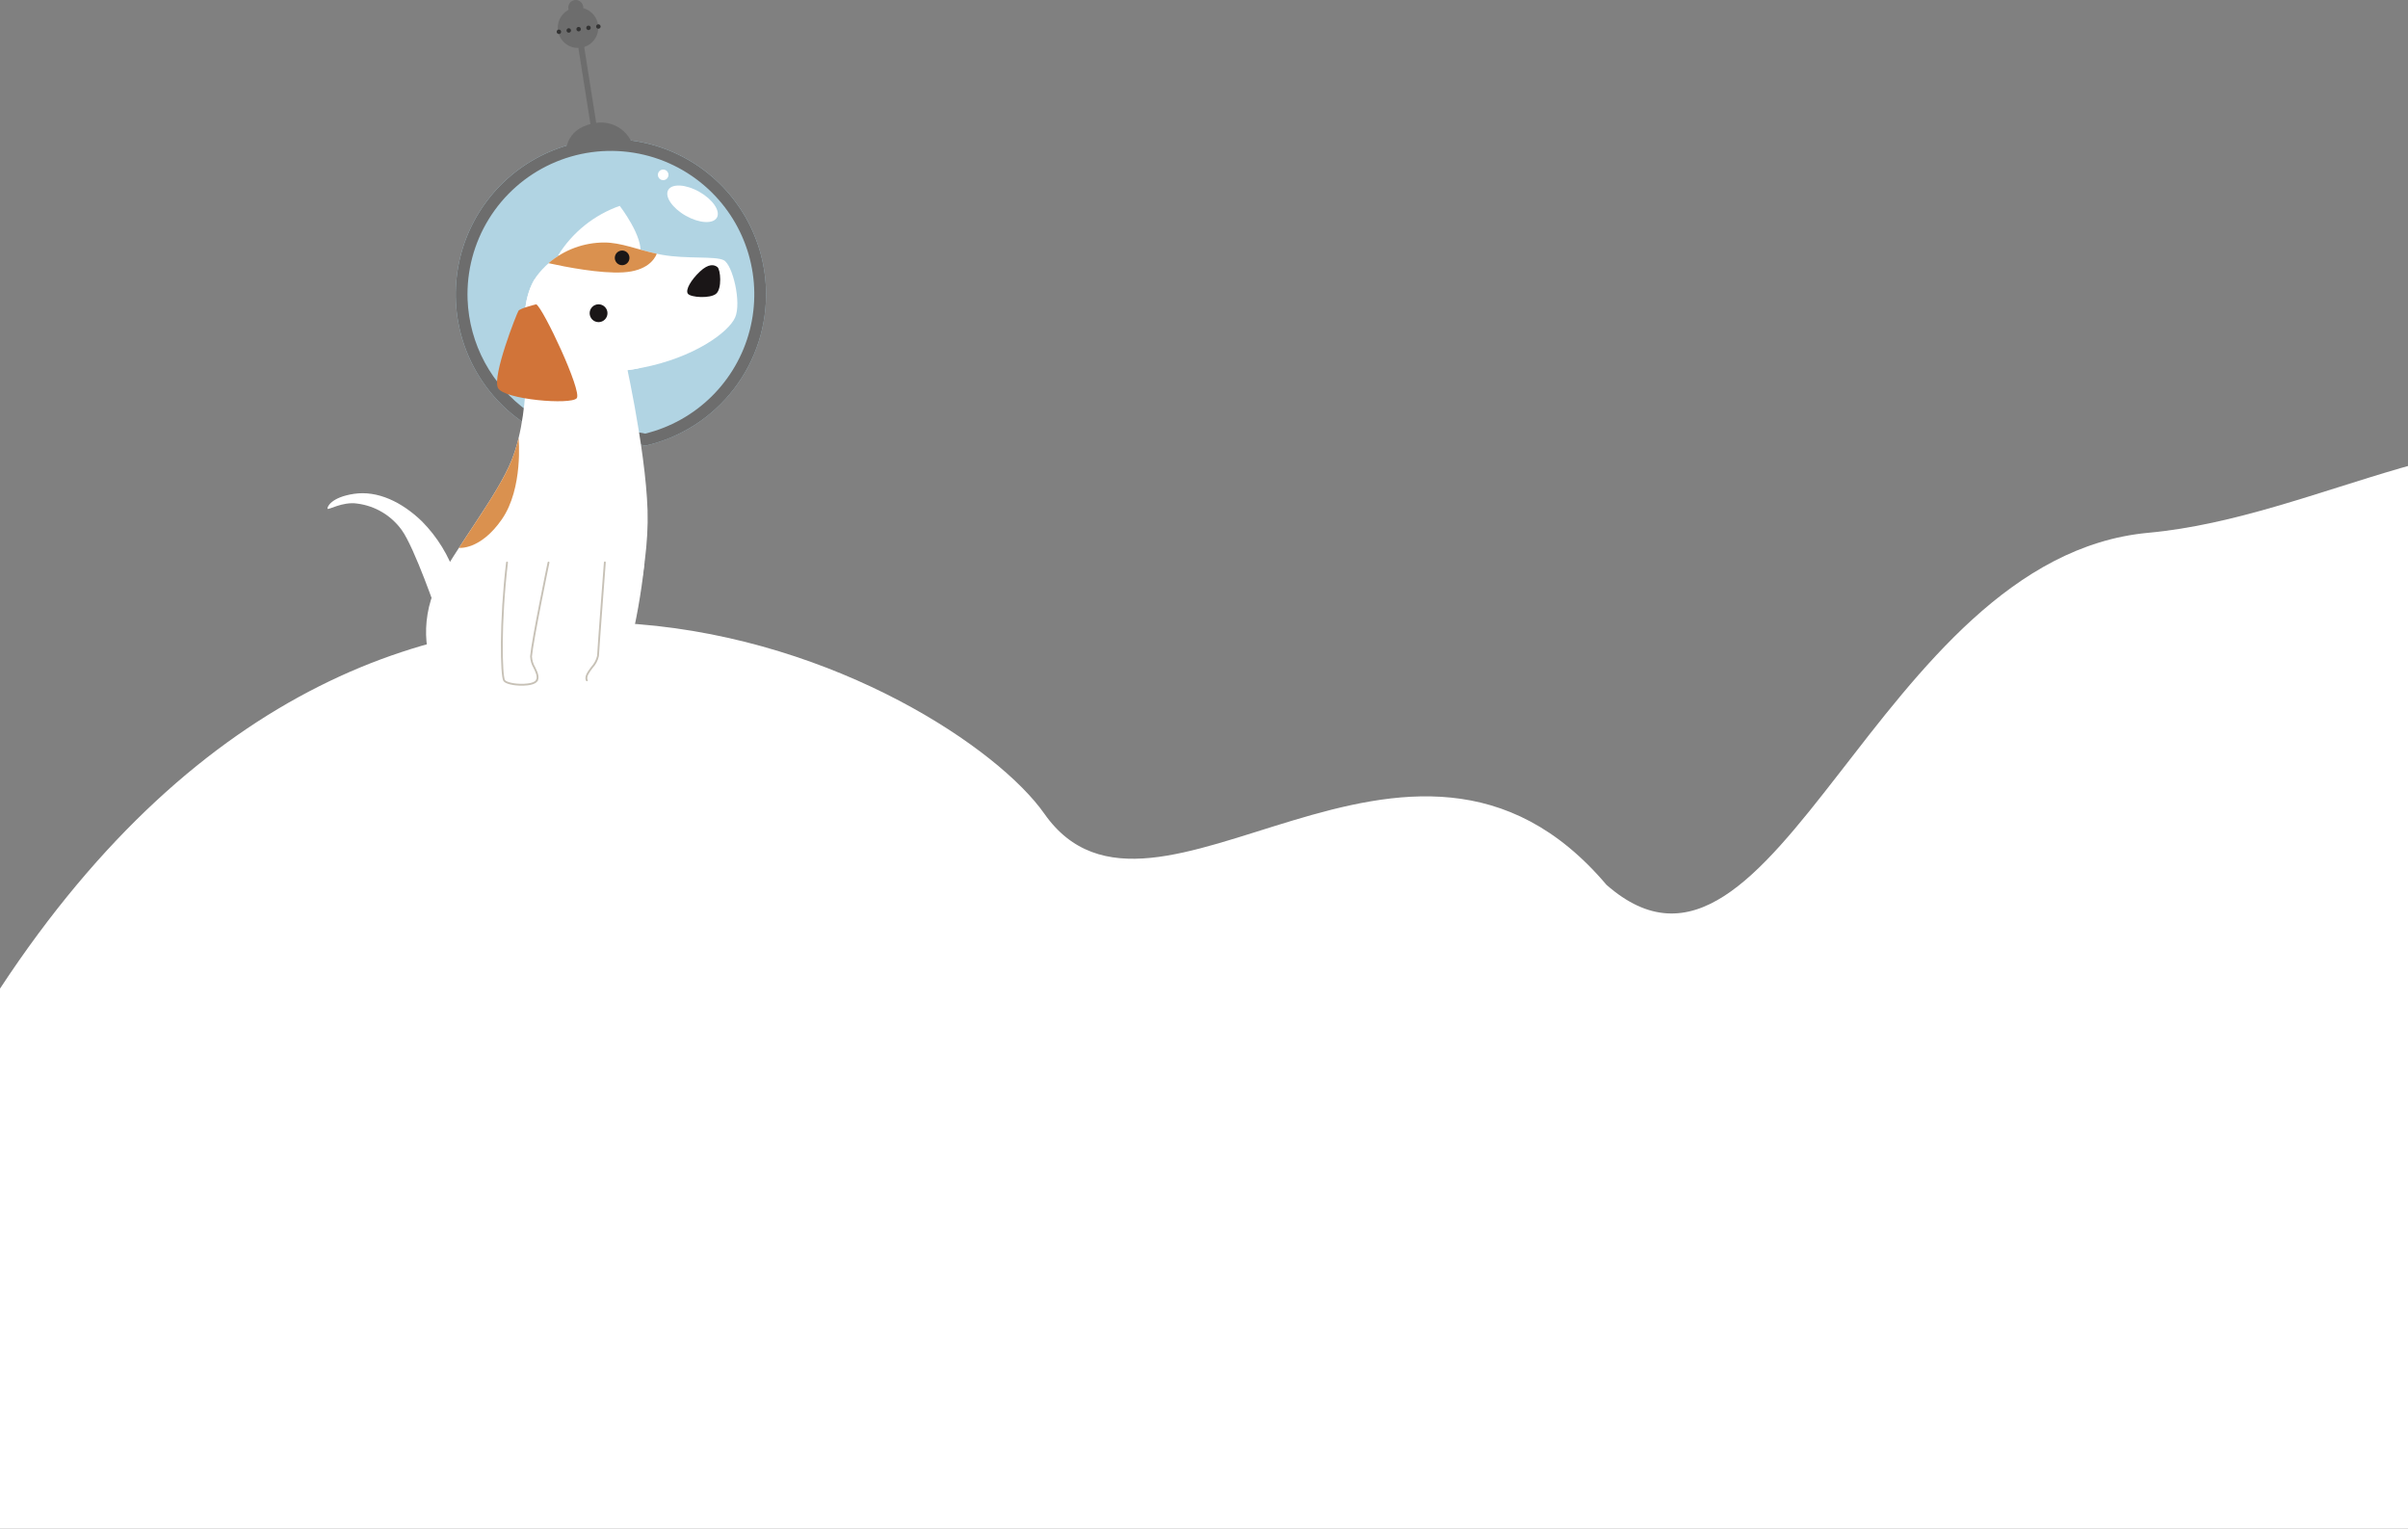
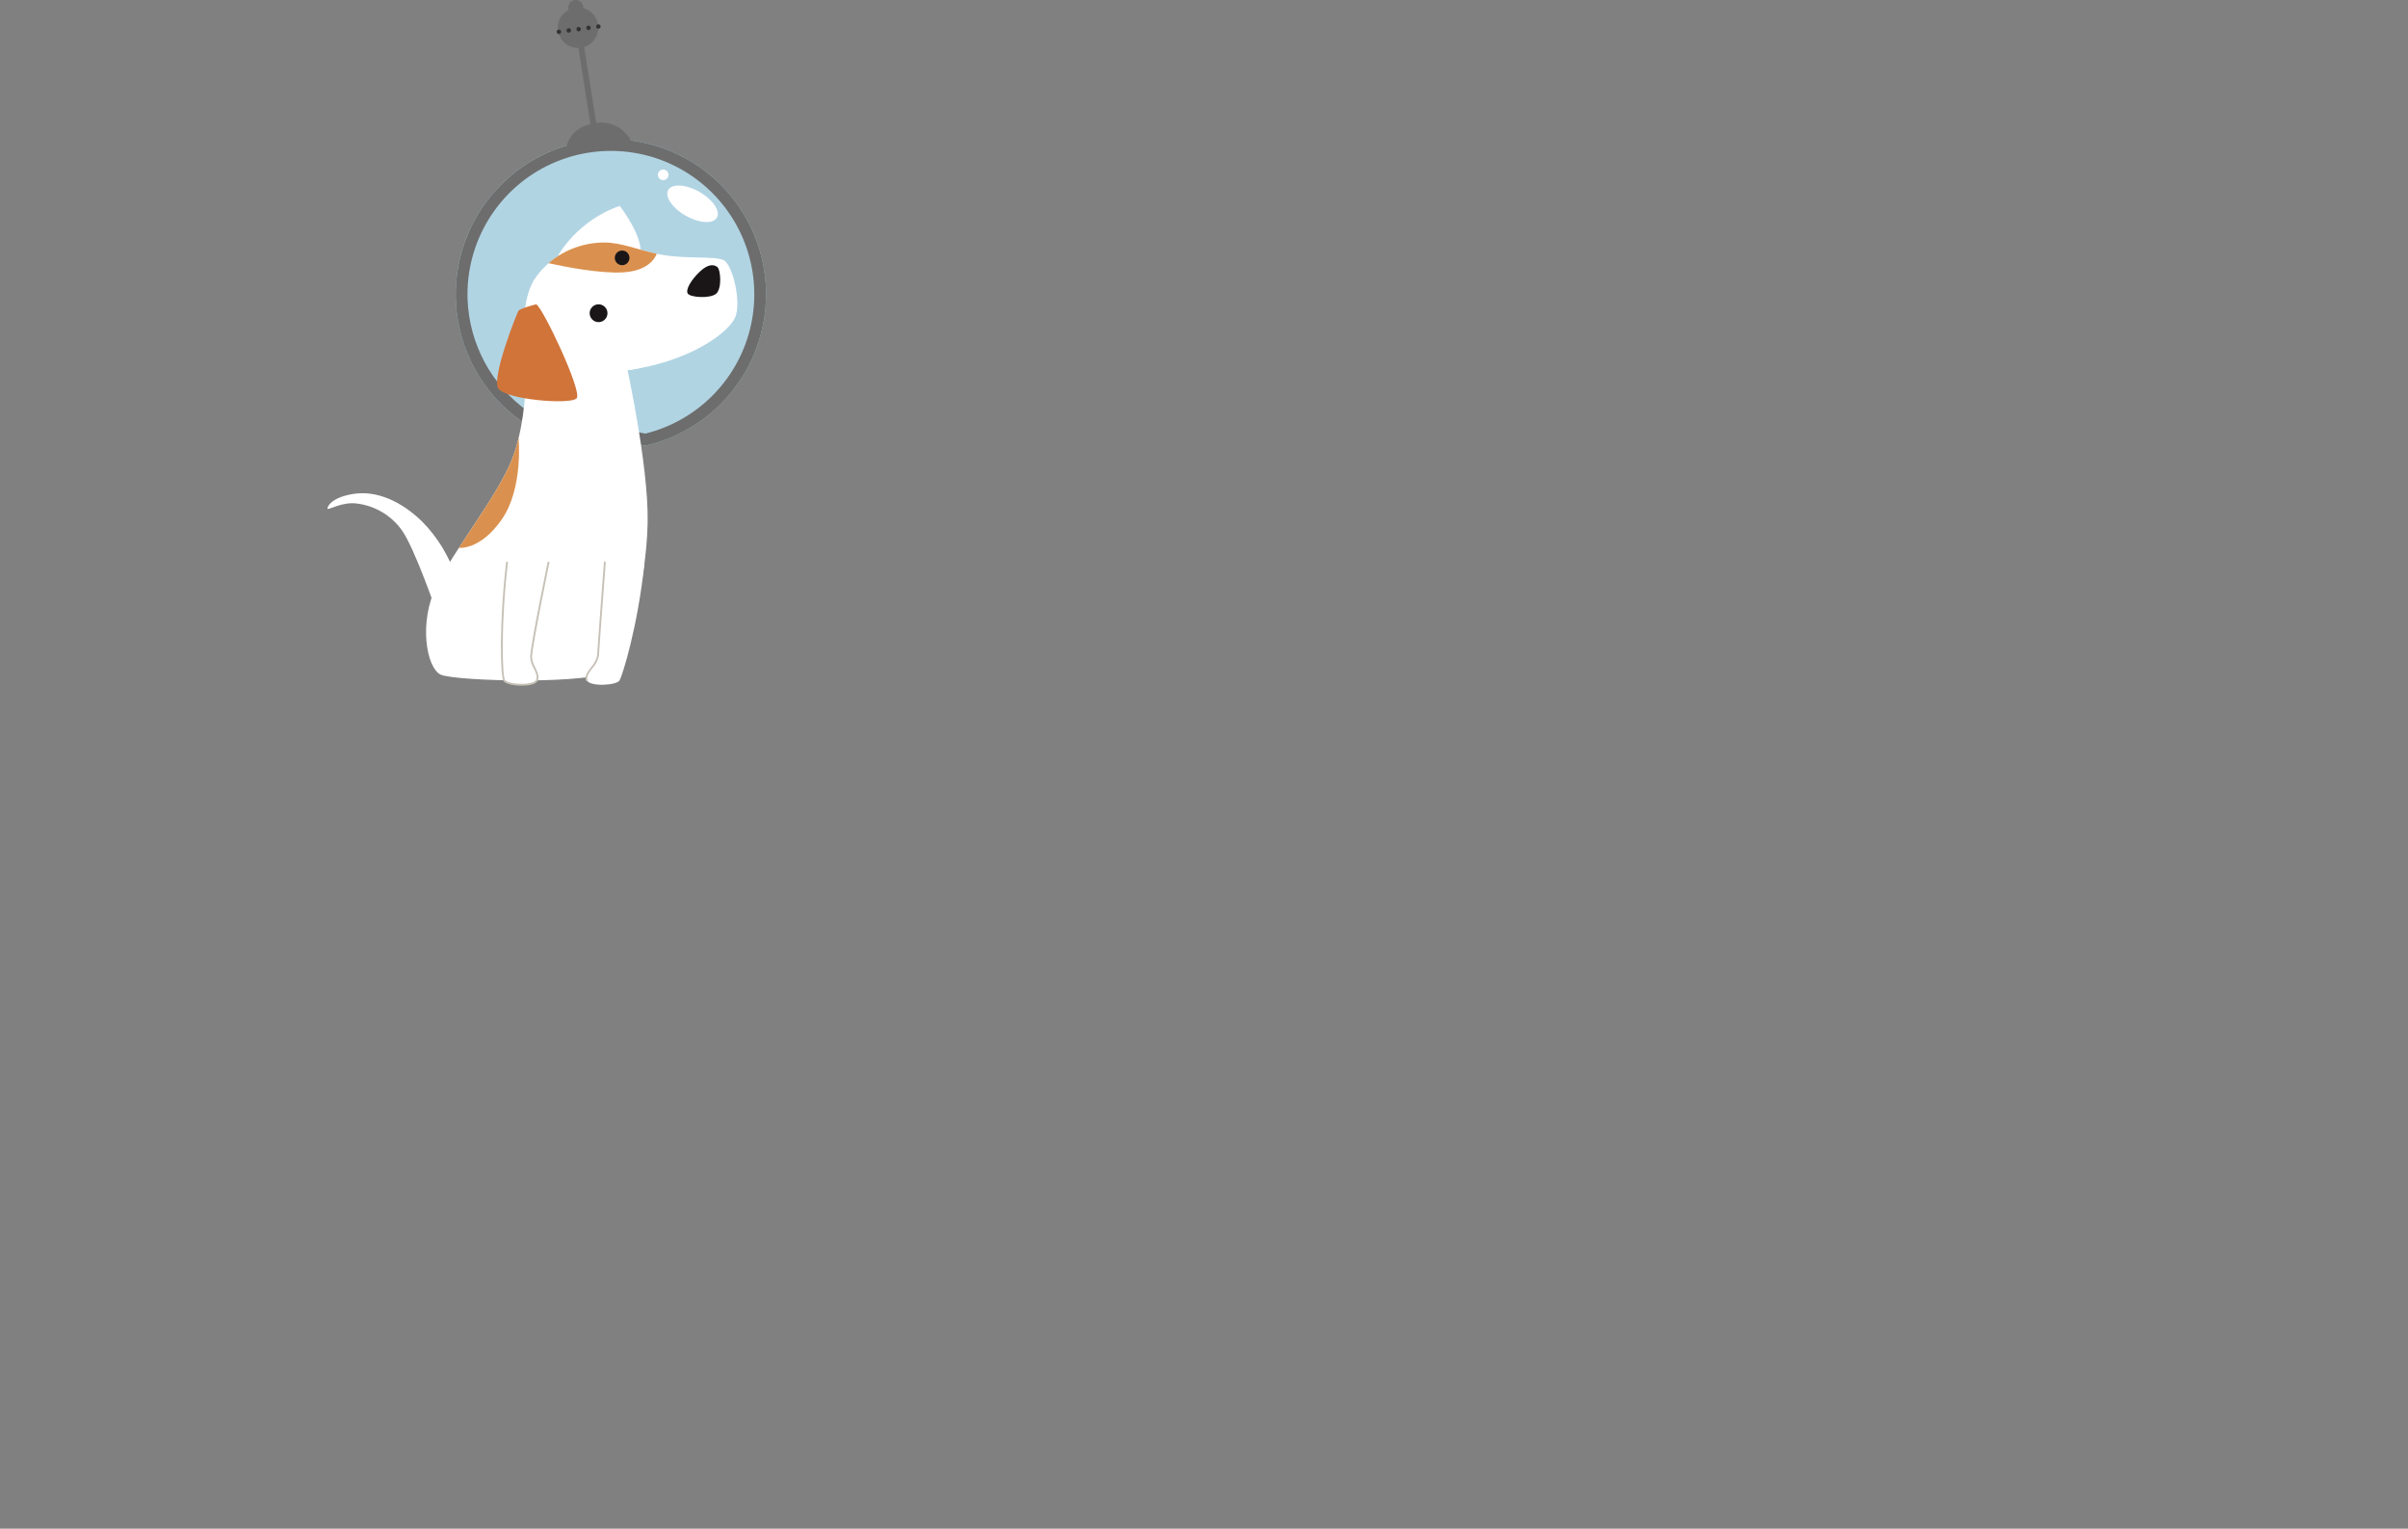
<svg xmlns="http://www.w3.org/2000/svg" width="375" height="238" viewBox="0 0 375 238" fill="none">
  <rect x="0" y="0" width="375" height="238" fill="#808080" stroke="none" />
-   <path d="M-6.10352e-05 238H806V149.433C799.282 151.397 792.757 153.641 786.711 156.634C766.943 166.361 763.296 171.826 752.741 185.481C746.791 193.244 738.538 199.977 723.952 203.997C692.284 212.695 679.647 139.036 650.57 126.877C621.397 114.626 587.618 101.626 554.991 108.734C543.283 111.353 532.824 116.497 521.5 120.05C504.323 125.288 483.787 126.69 466.993 120.892C431.967 108.921 445.469 85.868 410.538 71.652C387.315 62.299 361.302 80.499 334.565 82.949C292.177 86.849 276.503 160.88 250.176 137.758C219.533 101.584 179.642 150.934 162.637 126.686C148.387 106.372 62.27 59.223 -6.10352e-05 153.916" fill="white" />
  <g clip-path="url(#clip0_914_2084)">
    <path d="M119.283 44.957C119.135 40.832 117.932 36.813 115.79 33.285C113.647 29.756 110.637 26.835 107.045 24.8C103.453 22.765 99.4 21.685 95.272 21.661C91.144 21.637 87.079 22.672 83.464 24.665C79.849 26.659 76.805 29.545 74.623 33.049C72.44 36.553 71.191 40.557 70.996 44.681C70.8 48.804 71.664 52.909 73.505 56.604C75.347 60.298 78.104 63.46 81.513 65.787L100.523 69.383C106.003 68.129 110.874 65.004 114.298 60.546C117.723 56.088 119.485 50.575 119.283 44.957Z" fill="#B1D4E3" />
    <path d="M98.344 22.092C97.831 20.988 96.947 20.097 95.846 19.576C94.745 19.055 93.497 18.935 92.317 19.238C87.821 20.111 88.114 24.016 88.114 24.016L98.344 22.092Z" fill="#6D6D6D" />
    <path d="M93.387 22.544L92.479 22.666L89.551 4.167L90.459 4.044L93.387 22.544Z" fill="#6D6D6D" />
    <path d="M86.892 4.731C86.974 5.349 87.237 5.929 87.649 6.397C88.061 6.865 88.602 7.201 89.205 7.362C89.808 7.522 90.444 7.5 91.034 7.299C91.625 7.098 92.142 6.726 92.521 6.231C92.9 5.736 93.124 5.139 93.163 4.517C93.203 3.894 93.058 3.274 92.745 2.735C92.433 2.195 91.967 1.76 91.407 1.485C90.848 1.21 90.219 1.107 89.601 1.19C89.191 1.244 88.795 1.379 88.436 1.587C88.078 1.794 87.764 2.07 87.513 2.399C87.261 2.728 87.077 3.103 86.97 3.503C86.864 3.903 86.837 4.32 86.892 4.731Z" fill="#6D6D6D" />
    <path d="M119.283 44.957C119.486 50.575 117.723 56.088 114.299 60.547C110.875 65.006 106.003 68.131 100.523 69.385L81.513 65.788C78.104 63.461 75.348 60.3 73.507 56.605C71.667 52.911 70.803 48.807 70.999 44.684C71.195 40.561 72.444 36.557 74.626 33.053C76.808 29.55 79.852 26.664 83.466 24.671C87.081 22.678 91.145 21.644 95.273 21.667C99.4 21.691 103.453 22.771 107.045 24.805C110.636 26.84 113.646 29.76 115.789 33.288C117.931 36.816 119.134 40.834 119.283 44.959V44.957ZM110.345 29.479C107.112 26.469 103.058 24.485 98.697 23.78C94.337 23.074 89.864 23.678 85.847 25.514C81.829 27.351 78.446 30.338 76.127 34.098C73.807 37.857 72.655 42.221 72.816 46.635C72.949 50.067 73.867 53.422 75.501 56.443C77.135 59.463 79.44 62.068 82.239 64.058L100.481 67.509C104.391 66.546 107.967 64.543 110.831 61.713C113.696 58.883 115.741 55.331 116.752 51.434C117.763 47.536 117.701 43.438 116.573 39.572C115.445 35.707 113.293 32.219 110.345 29.477V29.479Z" fill="#6D6D6D" />
    <path d="M106.796 33.589C108.89 34.777 111.061 34.904 111.643 33.876C112.225 32.848 111.003 31.051 108.908 29.865C106.814 28.678 104.645 28.553 104.061 29.578C103.477 30.602 104.703 32.403 106.796 33.589Z" fill="white" />
    <path d="M102.453 27.273C102.463 27.436 102.521 27.592 102.619 27.723C102.718 27.853 102.853 27.951 103.008 28.005C103.162 28.058 103.329 28.065 103.487 28.023C103.646 27.982 103.788 27.895 103.897 27.773C104.005 27.651 104.075 27.499 104.098 27.337C104.12 27.175 104.094 27.01 104.023 26.863C103.951 26.716 103.838 26.593 103.697 26.51C103.556 26.427 103.394 26.388 103.231 26.398C103.012 26.411 102.807 26.51 102.661 26.674C102.515 26.838 102.44 27.053 102.453 27.273Z" fill="white" />
    <path d="M87.382 4.902C87.391 4.97 87.379 5.039 87.349 5.101C87.319 5.162 87.271 5.214 87.212 5.248C87.152 5.282 87.084 5.298 87.015 5.293C86.947 5.289 86.881 5.264 86.827 5.222C86.772 5.18 86.732 5.123 86.71 5.058C86.688 4.993 86.686 4.923 86.704 4.856C86.722 4.79 86.76 4.731 86.812 4.686C86.864 4.641 86.928 4.613 86.996 4.604C87.087 4.593 87.178 4.618 87.25 4.674C87.322 4.729 87.37 4.811 87.382 4.902Z" fill="#333333" />
    <path d="M88.918 4.694C88.927 4.762 88.916 4.832 88.885 4.893C88.855 4.955 88.807 5.006 88.748 5.04C88.688 5.075 88.62 5.091 88.551 5.086C88.483 5.081 88.417 5.056 88.363 5.015C88.308 4.973 88.268 4.915 88.246 4.85C88.224 4.785 88.222 4.715 88.24 4.649C88.259 4.583 88.296 4.523 88.348 4.478C88.4 4.433 88.464 4.405 88.532 4.397C88.623 4.385 88.714 4.41 88.786 4.466C88.859 4.522 88.906 4.604 88.918 4.694Z" fill="#333333" />
    <path d="M90.455 4.491C90.464 4.56 90.453 4.629 90.422 4.69C90.392 4.752 90.344 4.803 90.285 4.837C90.225 4.872 90.157 4.888 90.088 4.883C90.02 4.878 89.954 4.854 89.9 4.812C89.846 4.77 89.805 4.713 89.783 4.647C89.761 4.582 89.759 4.512 89.778 4.446C89.796 4.38 89.833 4.32 89.885 4.275C89.937 4.231 90.001 4.202 90.069 4.194C90.16 4.183 90.251 4.208 90.323 4.264C90.395 4.319 90.443 4.401 90.455 4.491Z" fill="#333333" />
    <path d="M91.991 4.288C92 4.356 91.989 4.425 91.958 4.487C91.928 4.549 91.879 4.6 91.82 4.634C91.76 4.668 91.692 4.684 91.623 4.679C91.554 4.675 91.489 4.65 91.434 4.607C91.38 4.565 91.339 4.508 91.317 4.442C91.296 4.377 91.294 4.307 91.312 4.241C91.331 4.174 91.368 4.115 91.421 4.07C91.473 4.025 91.537 3.997 91.605 3.988C91.696 3.978 91.788 4.003 91.86 4.059C91.932 4.115 91.979 4.197 91.991 4.288Z" fill="#333333" />
    <path d="M93.528 4.082C93.537 4.15 93.526 4.219 93.496 4.281C93.465 4.342 93.417 4.394 93.358 4.428C93.299 4.462 93.23 4.478 93.162 4.473C93.093 4.469 93.028 4.444 92.973 4.402C92.919 4.36 92.878 4.303 92.856 4.238C92.835 4.173 92.833 4.103 92.851 4.036C92.869 3.97 92.906 3.911 92.958 3.866C93.01 3.821 93.074 3.792 93.142 3.784C93.233 3.773 93.324 3.799 93.396 3.854C93.468 3.91 93.516 3.992 93.528 4.082Z" fill="#333333" />
    <path d="M90.731 0.699C90.823 0.91 90.85 1.144 90.81 1.371C90.769 1.598 90.662 1.808 90.502 1.974C90.342 2.14 90.137 2.255 89.912 2.304C89.686 2.353 89.452 2.335 89.237 2.251C89.022 2.166 88.838 2.021 88.706 1.831C88.574 1.642 88.501 1.418 88.497 1.188C88.493 0.957 88.557 0.731 88.681 0.537C88.805 0.342 88.984 0.19 89.196 0.097C89.336 0.036 89.487 0.003 89.64 -0C89.793 -0.003 89.945 0.024 90.088 0.08C90.231 0.136 90.361 0.219 90.471 0.325C90.581 0.432 90.67 0.559 90.731 0.699Z" fill="#6D6D6D" />
    <path d="M86.927 39.74C89.156 36.162 92.537 33.451 96.513 32.052C96.513 32.052 100.254 36.892 99.701 39.612C99.149 42.332 86.927 39.74 86.927 39.74Z" fill="white" />
    <path d="M70.968 89.72C69.895 86.51 68.1 83.59 65.722 81.182C62.582 78.141 58.79 76.335 55.115 76.887C51.566 77.42 50.921 78.936 51.009 79.201C51.097 79.467 53.339 78.054 55.629 78.402C57.001 78.576 58.323 79.029 59.513 79.734C60.702 80.44 61.735 81.382 62.546 82.502C64.562 85.253 68.12 95.645 68.12 95.645L70.968 89.72Z" fill="white" />
    <path d="M97.048 54.48C97.048 54.48 100.538 69.596 100.845 79.462C101.152 89.328 97.583 102.008 95.27 104.321C92.957 106.634 70.744 106.095 68.587 105.015C66.43 103.935 65.141 96.926 68.008 91.141C70.856 85.396 77.396 77.326 79.678 71.647C83.073 63.193 81.713 50.057 81.713 50.057L97.048 54.48Z" fill="white" />
    <path d="M94.113 37.755C96.926 37.755 99.7 39.066 103.104 39.672C106.939 40.353 111.369 39.838 112.702 40.507C114.098 41.206 115.503 47.128 114.481 49.429C113.46 51.731 108.09 55.692 99.909 57.269C92.086 58.777 86.062 57.865 83.504 55.224C80.947 52.582 81.289 46.233 83.504 43.08C84.728 41.419 86.326 40.071 88.17 39.146C90.014 38.22 92.05 37.744 94.113 37.755Z" fill="white" />
    <path d="M107.121 45.724C107.54 46.319 110.604 46.518 111.53 45.724C112.457 44.93 112.217 41.98 111.728 41.586C111.239 41.192 110.364 40.995 108.996 42.28C107.628 43.566 106.702 45.131 107.121 45.724Z" fill="#1A1617" />
    <path d="M83.504 55.225C81.046 52.685 81.266 46.725 83.255 43.465C91.489 43.234 97.313 44.324 99.918 47.875C102.592 51.516 101.593 56.383 99.352 57.371C91.802 58.731 85.999 57.804 83.504 55.225Z" fill="white" />
    <path d="M97.031 42.404C93.482 42.61 88.172 41.581 85.419 40.974C87.839 38.897 90.924 37.755 94.114 37.755C96.697 37.755 99.248 38.861 102.284 39.508C101.915 40.408 100.727 42.192 97.031 42.404Z" fill="#DA914F" />
    <path d="M93.215 50.152C92.448 50.152 91.827 49.531 91.827 48.764C91.827 47.998 92.448 47.377 93.215 47.377C93.981 47.377 94.603 47.998 94.603 48.764C94.603 49.531 93.981 50.152 93.215 50.152Z" fill="#1A1617" />
    <path d="M95.743 40.147C95.743 40.373 95.81 40.594 95.936 40.781C96.061 40.969 96.239 41.115 96.448 41.202C96.657 41.288 96.886 41.31 97.108 41.266C97.329 41.222 97.532 41.114 97.692 40.954C97.852 40.794 97.96 40.591 98.004 40.369C98.049 40.148 98.026 39.919 97.94 39.71C97.853 39.501 97.707 39.323 97.519 39.197C97.332 39.072 97.111 39.005 96.885 39.005C96.735 39.005 96.587 39.034 96.448 39.092C96.309 39.149 96.183 39.233 96.077 39.339C95.971 39.445 95.887 39.571 95.83 39.71C95.772 39.849 95.743 39.997 95.743 40.147Z" fill="#1A1617" />
    <path d="M83.51 47.376C83.51 47.376 81.003 47.993 80.744 48.384C80.485 48.775 76.618 58.537 77.547 60.396C78.459 62.219 88.955 63.075 89.818 61.994C90.681 60.913 84.589 47.967 83.51 47.376Z" fill="#D17439" />
    <path d="M85.418 87.573C85.418 87.573 82.918 99.614 82.697 102.189C82.593 103.418 84.13 104.879 83.607 105.922C83.085 106.966 78.96 106.698 78.516 105.94C78.071 105.182 77.847 97.046 78.961 87.573H85.418Z" fill="white" />
    <path d="M94.194 87.573C94.194 87.573 93.274 99.607 93.126 102.129C93.053 103.382 90.869 104.879 91.391 105.922C91.914 106.966 96.039 106.698 96.483 105.94C96.927 105.182 99.32 97.637 100.379 87.573H94.194Z" fill="white" />
    <path d="M81.263 106.755C81.36 106.755 81.457 106.755 81.552 106.749C82.238 106.726 83.431 106.595 83.738 105.987C83.754 105.953 83.756 105.913 83.744 105.877C83.732 105.841 83.707 105.811 83.673 105.793C83.639 105.777 83.599 105.774 83.563 105.786C83.527 105.798 83.497 105.824 83.479 105.858C83.31 106.196 82.569 106.428 81.543 106.462C80.108 106.51 78.827 106.189 78.64 105.868C78.235 105.179 77.981 97.15 79.103 87.59C79.108 87.552 79.097 87.513 79.073 87.484C79.05 87.454 79.015 87.434 78.978 87.429C78.94 87.425 78.901 87.435 78.871 87.459C78.841 87.482 78.822 87.517 78.817 87.555C77.731 96.792 77.892 105.169 78.39 106.013C78.674 106.494 80.02 106.755 81.263 106.755Z" fill="#C7C1B6" />
    <path d="M83.608 106.067C83.635 106.067 83.661 106.06 83.684 106.046C83.707 106.032 83.725 106.013 83.738 105.989C84.055 105.354 83.696 104.601 83.352 103.877C83.049 103.37 82.874 102.795 82.845 102.205C83.062 99.667 85.538 87.725 85.563 87.604C85.567 87.586 85.567 87.567 85.564 87.548C85.561 87.529 85.553 87.512 85.543 87.496C85.533 87.48 85.519 87.466 85.504 87.456C85.488 87.445 85.471 87.438 85.452 87.434C85.415 87.426 85.376 87.434 85.344 87.454C85.312 87.475 85.29 87.508 85.282 87.545C85.255 87.666 82.777 99.625 82.558 102.179C82.579 102.822 82.763 103.449 83.093 104.001C83.425 104.695 83.739 105.351 83.483 105.86C83.475 105.877 83.47 105.895 83.469 105.914C83.467 105.933 83.47 105.952 83.476 105.97C83.482 105.988 83.491 106.005 83.504 106.019C83.516 106.033 83.531 106.045 83.548 106.053C83.567 106.062 83.588 106.066 83.608 106.067Z" fill="#C7C1B6" />
    <path d="M91.392 106.066C91.414 106.065 91.436 106.06 91.456 106.05C91.473 106.042 91.488 106.03 91.501 106.016C91.513 106.002 91.522 105.985 91.528 105.967C91.534 105.949 91.537 105.93 91.536 105.911C91.534 105.892 91.529 105.874 91.521 105.857C91.272 105.361 91.773 104.692 92.303 103.985C92.785 103.466 93.12 102.826 93.27 102.134C93.416 99.644 94.329 87.7 94.337 87.58C94.34 87.561 94.339 87.541 94.334 87.522C94.329 87.502 94.32 87.484 94.307 87.469C94.295 87.454 94.279 87.441 94.262 87.432C94.244 87.422 94.225 87.417 94.205 87.415C94.186 87.414 94.166 87.416 94.147 87.423C94.128 87.43 94.111 87.44 94.097 87.453C94.082 87.467 94.07 87.483 94.063 87.501C94.055 87.519 94.05 87.539 94.05 87.559C94.042 87.678 93.129 99.625 92.983 102.118C92.83 102.753 92.517 103.337 92.073 103.815C91.515 104.561 90.936 105.333 91.263 105.988C91.275 106.011 91.294 106.031 91.317 106.045C91.339 106.059 91.365 106.066 91.392 106.066Z" fill="#C7C1B6" />
    <path d="M78.151 80.858C74.784 85.709 71.469 85.295 71.468 85.295C74.488 80.641 78.102 75.575 79.679 71.647C80.12 70.527 80.481 69.378 80.759 68.207C80.759 68.207 81.517 76.007 78.151 80.858Z" fill="#DA914F" />
  </g>
  <defs>
    <clipPath id="clip0_914_2084">
      <rect width="68.3" height="106.754" fill="white" transform="matrix(-1 0 0 1 119.3 0)" />
    </clipPath>
  </defs>
</svg>